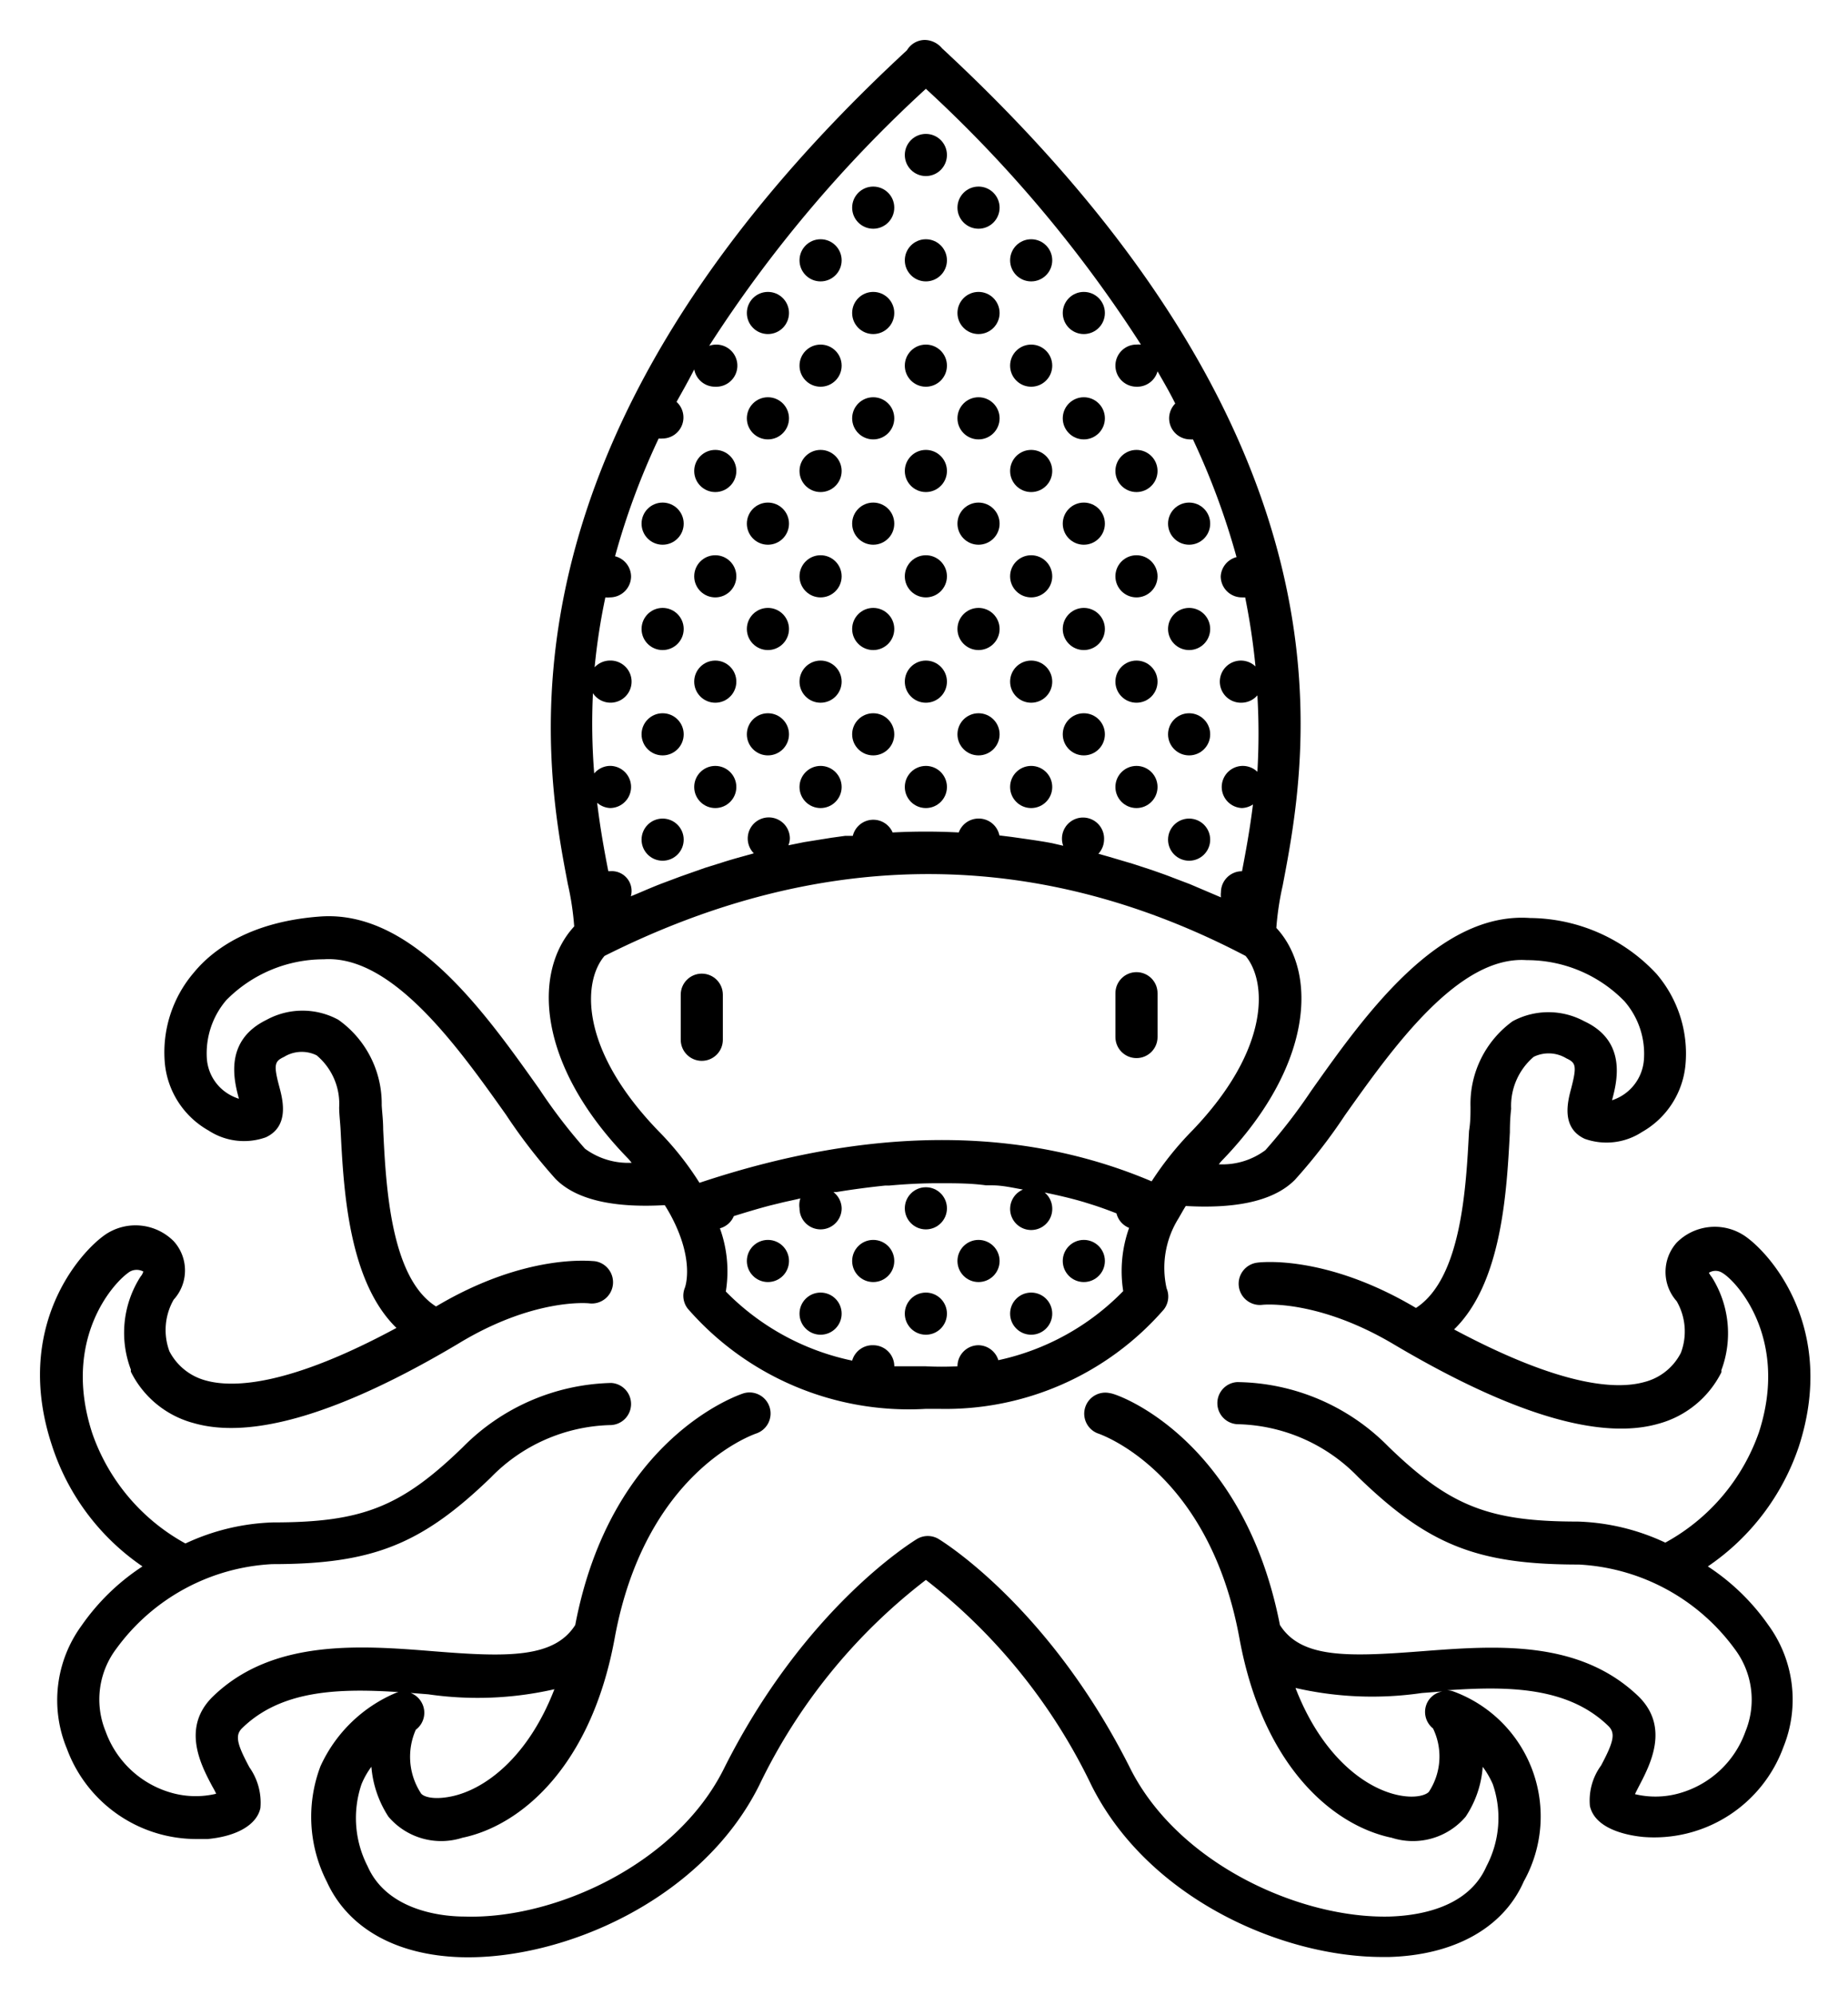
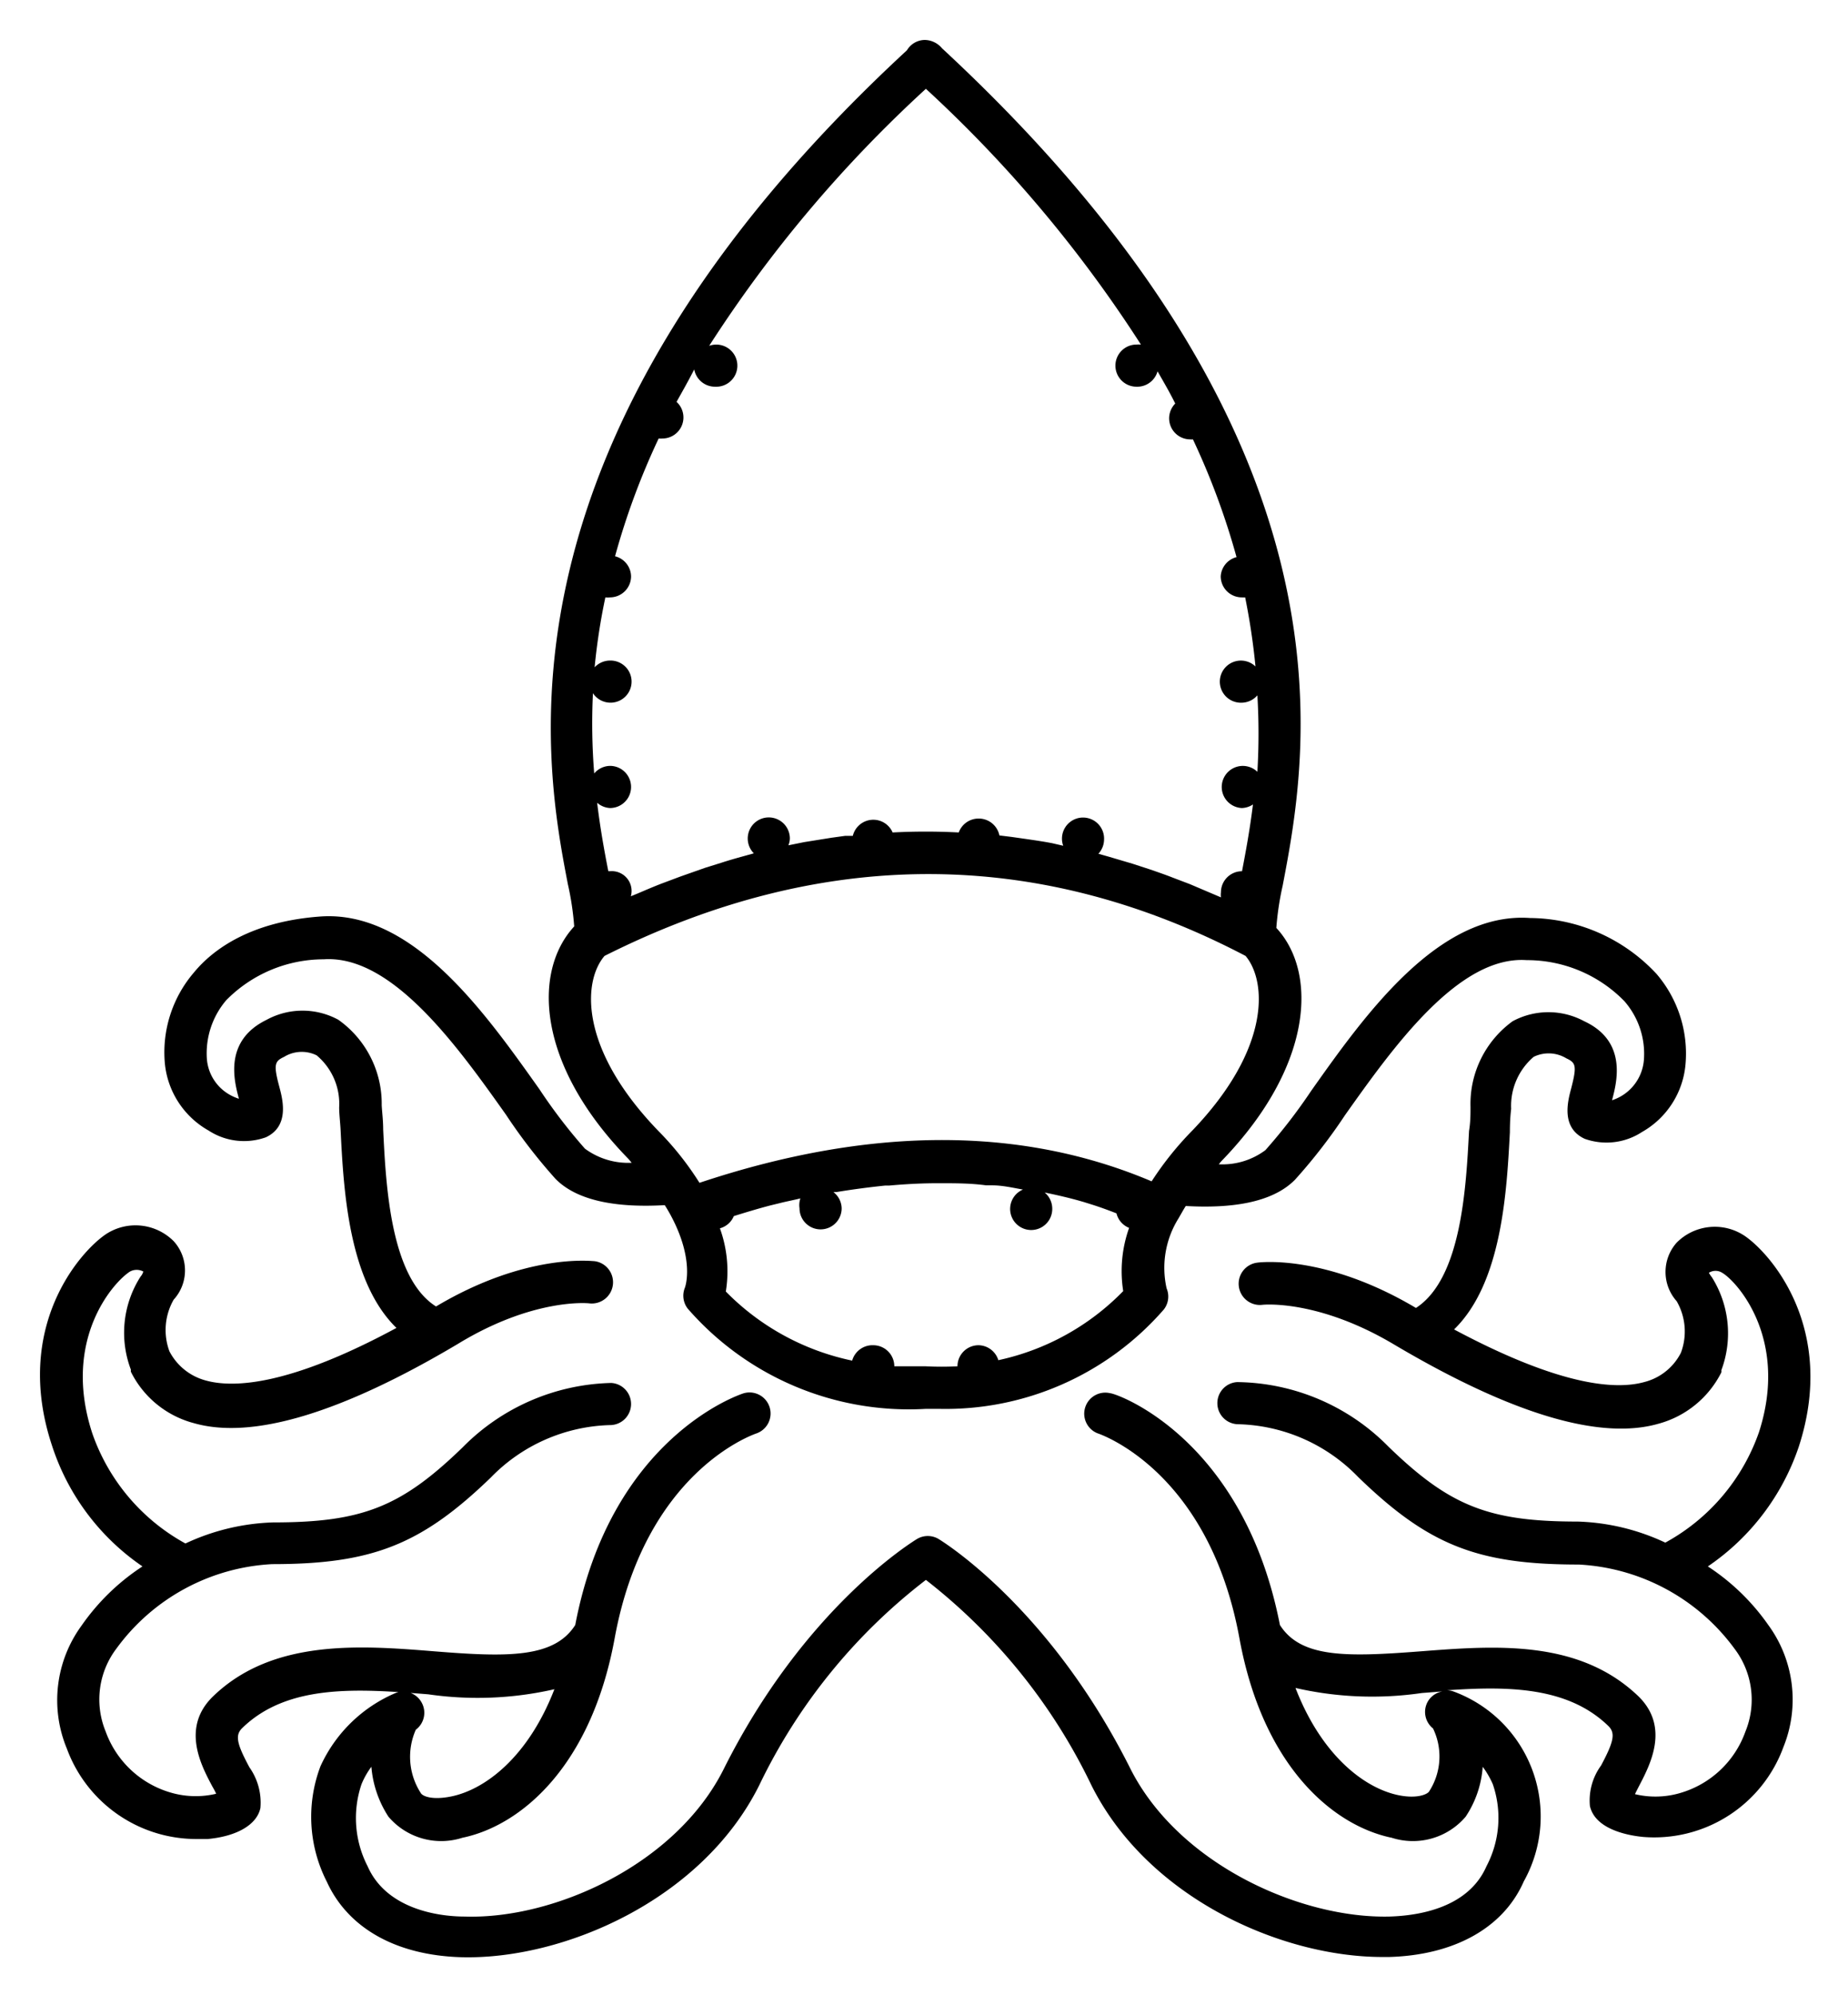
<svg xmlns="http://www.w3.org/2000/svg" role="img" viewBox="103.80 14.80 491.40 530.40">
  <defs>
    <symbol overflow="visible">
      <path d="M18.766-1.125c-.969.5-1.98.875-3.031 1.125-1.043.258-2.137.391-3.281.391-3.398 0-6.09-.945-8.078-2.844-1.992-1.906-2.984-4.484-2.984-7.734 0-3.258.992-5.836 2.984-7.734 1.988-1.906 4.68-2.859 8.078-2.859 1.145 0 2.238.133 3.281.391 1.051.25 2.062.625 3.031 1.125v4.219c-.98-.656-1.945-1.141-2.891-1.453-.949-.312-1.949-.469-3-.469-1.875 0-3.352.605-4.422 1.812-1.074 1.199-1.609 2.856-1.609 4.969 0 2.106.535 3.762 1.609 4.969 1.07 1.199 2.547 1.797 4.422 1.797 1.051 0 2.051-.148 3-.453.945-.312 1.91-.801 2.891-1.469z" />
    </symbol>
    <symbol overflow="visible">
      <path d="M13.734-11.141c-.438-.195-.871-.344-1.297-.438-.418-.102-.84-.156-1.266-.156-1.262 0-2.231.406-2.906 1.219-.68.805-1.016 1.953-1.016 3.453v7.062H2.359v-15.312h4.891v2.516c.625-1 1.344-1.727 2.156-2.188.82-.469 1.801-.703 2.938-.703.164 0 .344.012.531.031.195.012.477.039.844.078z" />
    </symbol>
    <symbol overflow="visible">
      <path d="M17.641-7.703v1.406H6.188c.125 1.148.539 2.008 1.25 2.578.707.574 1.703.859 2.984.859 1.031 0 2.082-.148 3.156-.453 1.082-.312 2.191-.773 3.328-1.391v3.766c-1.156.438-2.312.766-3.469.984-1.156.227-2.312.344-3.469.344-2.773 0-4.93-.703-6.469-2.109-1.531-1.406-2.297-3.379-2.297-5.922 0-2.5.754-4.461 2.266-5.891 1.508-1.438 3.582-2.156 6.219-2.156 2.406 0 4.332.73 5.781 2.188 1.445 1.449 2.172 3.383 2.172 5.797zm-5.031-1.625c0-.926-.273-1.672-.812-2.234-.543-.57-1.25-.859-2.125-.859-.949 0-1.719.266-2.312.797s-.965 1.297-1.109 2.297z" />
    </symbol>
    <symbol overflow="visible">
      <path d="M9.219-6.891c-1.023 0-1.793.172-2.312.516-.512.344-.766.855-.766 1.531 0 .625.207 1.117.625 1.469.414.344.988.516 1.719.516.926 0 1.703-.328 2.328-.984.633-.664.953-1.492.953-2.484v-.562zm7.469-1.844V0h-4.922v-2.266c-.656.93-1.398 1.605-2.219 2.031-.824.414-1.824.625-3 .625-1.586 0-2.871-.457-3.859-1.375-.992-.926-1.484-2.129-1.484-3.609 0-1.789.613-3.102 1.844-3.938 1.238-.844 3.18-1.266 5.828-1.266h2.891v-.391c0-.77-.309-1.332-.922-1.688-.617-.363-1.57-.547-2.859-.547-1.055 0-2.031.105-2.938.312-.898.211-1.73.523-2.5.938v-3.734c1.039-.25 2.086-.441 3.141-.578 1.062-.133 2.125-.203 3.188-.203 2.758 0 4.75.547 5.969 1.641 1.227 1.086 1.844 2.856 1.844 5.312z" />
    </symbol>
    <symbol overflow="visible">
      <path d="M7.703-19.656v4.344H12.75v3.5H7.703v6.5c0 .711.141 1.188.422 1.438s.836.375 1.672.375h2.516v3.5h-4.188c-1.938 0-3.312-.398-4.125-1.203-.805-.812-1.203-2.18-1.203-4.109v-6.5H.375v-3.5h2.422v-4.344z" />
    </symbol>
    <symbol overflow="visible">
      <path d="M12.766-13.078v-8.203h4.922v21.281H12.766v-2.219c-.668.906-1.406 1.57-2.219 1.984s-1.758.625-2.828.625c-1.887 0-3.434-.75-4.641-2.25-1.211-1.5-1.812-3.426-1.812-5.781 0-2.363.602-4.297 1.812-5.797 1.207-1.5 2.754-2.25 4.641-2.25 1.062 0 2 .215 2.812.641.82.43 1.566 1.086 2.234 1.969zM9.547-3.156c1.039 0 1.836-.379 2.391-1.141.551-.77.828-1.883.828-3.344 0-1.457-.277-2.566-.828-3.328-.555-.77-1.352-1.156-2.391-1.156-1.043 0-1.84.387-2.391 1.156-.555.762-.828 1.871-.828 3.328 0 1.461.273 2.574.828 3.344.551.762 1.348 1.141 2.391 1.141z" />
    </symbol>
    <symbol overflow="visible">
      <path d="M10.5-3.156c1.051 0 1.852-.379 2.406-1.141.551-.77.828-1.883.828-3.344 0-1.457-.277-2.566-.828-3.328-.555-.77-1.355-1.156-2.406-1.156-1.055 0-1.859.387-2.422 1.156-.555.773-.828 1.883-.828 3.328 0 1.449.273 2.559.828 3.328.562.773 1.367 1.156 2.422 1.156zm-3.25-9.922c.676-.883 1.422-1.539 2.234-1.969.82-.426 1.766-.641 2.828-.641 1.895 0 3.445.75 4.656 2.25 1.207 1.5 1.812 3.434 1.812 5.797 0 2.356-.605 4.281-1.812 5.781-1.211 1.5-2.762 2.25-4.656 2.25-1.062 0-2.008-.211-2.828-.625-.812-.426-1.559-1.086-2.234-1.984v2.219H2.359v-21.281H7.25z" />
    </symbol>
    <symbol overflow="visible">
      <path d="M.344-15.312h4.891l4.125 10.391 3.5-10.391h4.891l-6.438 16.766c-.648 1.695-1.402 2.883-2.266 3.562-.867.688-2 1.031-3.406 1.031h-2.844V2.829h1.531c.832 0 1.438-.137 1.812-.406.383-.262.68-.73.891-1.406l.141-.422z" />
    </symbol>
    <symbol overflow="visible">
      <path d="M2.578-20.406h5.25v16.422h9.25V0h-14.5z" />
    </symbol>
    <symbol overflow="visible">
      <path d="M14.312-14.828v3.719c-1.043-.438-2.055-.766-3.031-.984-.98-.219-1.902-.328-2.766-.328-.93 0-1.621.117-2.078.344-.449.23-.672.59-.672 1.078 0 .387.172.684.516.891.344.211.957.367 1.844.469l.859.125c2.508.324 4.195.852 5.062 1.578.863.73 1.297 1.871 1.297 3.422 0 1.637-.605 2.867-1.812 3.688-1.199.812-2.992 1.219-5.375 1.219-1.023 0-2.074-.078-3.156-.234-1.074-.156-2.18-.395-3.312-.719v-3.719c.969.48 1.961.84 2.984 1.078 1.031.23 2.078.344 3.141.344.957 0 1.676-.129 2.156-.391.477-.27.719-.664.719-1.188 0-.438-.168-.758-.5-.969-.336-.219-.996-.383-1.984-.5l-.859-.109c-2.18-.27-3.703-.773-4.578-1.516-.875-.738-1.312-1.859-1.312-3.359 0-1.625.551-2.828 1.656-3.609 1.113-.789 2.82-1.188 5.125-1.188.895 0 1.836.074 2.828.219 1 .137 2.082.352 3.25.641z" />
    </symbol>
    <symbol overflow="visible">
      <path d="M2.578-20.406h6.688l4.656 10.922 4.672-10.922h6.688V0h-4.984v-14.938L15.594-3.922h-3.328L7.562-14.938V0H2.578z" />
    </symbol>
    <symbol overflow="visible">
      <path d="M2.359-15.312H7.25V0H2.359zm0-5.969H7.25v4H2.359z" />
    </symbol>
    <symbol overflow="visible">
      <path d="M9.641-12.188c-1.086 0-1.914.391-2.484 1.172-.574.781-.859 1.906-.859 3.375s.285 2.594.859 3.375c.57.773 1.398 1.156 2.484 1.156 1.062 0 1.875-.383 2.438-1.156.57-.781.859-1.906.859-3.375s-.289-2.594-.859-3.375c-.562-.781-1.375-1.172-2.438-1.172zm0-3.5c2.633 0 4.691.715 6.172 2.141 1.477 1.418 2.219 3.387 2.219 5.906 0 2.512-.742 4.481-2.219 5.906C14.332-.317 12.273.39 9.641.39c-2.648 0-4.715-.707-6.203-2.125-1.492-1.426-2.234-3.394-2.234-5.906 0-2.519.742-4.488 2.234-5.906 1.488-1.426 3.555-2.141 6.203-2.141z" />
    </symbol>
    <symbol overflow="visible">
      <path d="M17.75-9.328V0h-4.922v-7.141c0-1.32-.031-2.234-.094-2.734s-.168-.867-.312-1.109c-.188-.312-.449-.555-.781-.734-.324-.176-.695-.266-1.109-.266-1.023 0-1.824.398-2.406 1.188-.586.781-.875 1.871-.875 3.266v7.531H2.359v-15.312H7.25v2.234c.738-.883 1.52-1.539 2.344-1.969.832-.426 1.75-.641 2.75-.641 1.77 0 3.113.547 4.031 1.641.914 1.086 1.375 2.656 1.375 4.719z" />
    </symbol>
    <symbol overflow="visible">
-       <path d="M12.422-21.281v3.219H9.719c-.688 0-1.172.125-1.453.375-.273.25-.406.688-.406 1.312v1.062h4.188v3.5h-4.188v11.812h-4.891v-11.812H.531v-3.5h2.438v-1.062c0-1.664.461-2.898 1.391-3.703.926-.801 2.367-1.203 4.328-1.203z" />
-     </symbol>
+       </symbol>
    <symbol overflow="visible">
-       <path d="M16.547-12.766c.613-.945 1.348-1.672 2.203-2.172.852-.5 1.789-.75 2.812-.75 1.758 0 3.098.547 4.016 1.641.926 1.086 1.391 2.656 1.391 4.719v9.328h-4.922v-8.344c.008-.133.016-.32.016-.562 0-1.082-.164-1.863-.484-2.344-.312-.488-.824-.734-1.531-.734-.93 0-1.648.387-2.156 1.156-.512.762-.773 1.867-.781 3.312v7.516h-4.922v-7.984c0-1.695-.148-2.785-.438-3.266-.293-.488-.812-.734-1.562-.734-.938 0-1.664.387-2.172 1.156-.512.762-.766 1.859-.766 3.297v7.531h-4.922v-15.312h4.922v2.234c.602-.863 1.289-1.516 2.062-1.953.781-.438 1.641-.656 2.578-.656 1.062 0 2 .258 2.812.766.812.512 1.426 1.23 1.844 2.156z" />
-     </symbol>
+       </symbol>
    <symbol overflow="visible">
      <path d="M17.75-9.328V0h-4.922v-7.109c0-1.344-.031-2.266-.094-2.766s-.168-.867-.312-1.109c-.188-.312-.449-.555-.781-.734-.324-.176-.695-.266-1.109-.266-1.023 0-1.824.398-2.406 1.188-.586.781-.875 1.871-.875 3.266v7.531H2.359v-21.281H7.25v8.203c.738-.883 1.52-1.539 2.344-1.969.832-.426 1.75-.641 2.75-.641 1.77 0 3.113.547 4.031 1.641.914 1.086 1.375 2.656 1.375 4.719z" />
    </symbol>
    <symbol overflow="visible">
      <path d="M2.578-20.406h5.875l7.422 14v-14h4.984V0h-5.875L7.562-14V0H2.578z" />
    </symbol>
    <symbol overflow="visible">
      <path d="M2.188-5.969v-9.344h4.922v1.531c0 .836-.008 1.875-.016 3.125-.012 1.25-.016 2.086-.016 2.5 0 1.242.031 2.133.094 2.672.07.543.18.934.328 1.172.207.324.473.574.797.75.32.168.691.25 1.109.25 1.02 0 1.82-.391 2.406-1.172.582-.781.875-1.867.875-3.266v-7.562h4.891v15.312h-4.891v-2.219c-.742.898-1.523 1.559-2.344 1.984C9.519.179 8.609.39 7.609.39c-1.762 0-3.106-.539-4.031-1.625-.93-1.082-1.391-2.66-1.391-4.734z" />
    </symbol>
    <symbol overflow="visible">
      <path d="M2.578-20.406h8.734c2.594 0 4.582.578 5.969 1.734 1.395 1.148 2.094 2.789 2.094 4.922 0 2.137-.699 3.781-2.094 4.938-1.387 1.156-3.375 1.734-5.969 1.734H7.828V0h-5.25zm5.25 3.812v5.703H10.75c1.02 0 1.805-.25 2.359-.75.562-.5.844-1.203.844-2.109 0-.914-.281-1.617-.844-2.109-.555-.488-1.34-.734-2.359-.734z" />
    </symbol>
    <symbol overflow="visible">
      <path d="M2.359-15.312H7.25V-.281c0 2.051-.496 3.617-1.484 4.703-.98 1.082-2.406 1.625-4.281 1.625H-.938V2.828h.859c.926 0 1.562-.211 1.906-.625.352-.418.531-1.246.531-2.484zm0-5.969H7.25v4H2.359z" />
    </symbol>
    <symbol overflow="visible">
      <path d="M14.719-14.828v3.984c-.656-.457-1.324-.797-2-1.016-.668-.219-1.359-.328-2.078-.328-1.367 0-2.434.402-3.203 1.203-.762.793-1.141 1.906-1.141 3.344 0 1.43.379 2.543 1.141 3.344.77.793 1.836 1.188 3.203 1.188.758 0 1.484-.109 2.172-.328.688-.227 1.32-.566 1.906-1.016v4c-.762.281-1.539.488-2.328.625-.781.145-1.574.219-2.375.219-2.762 0-4.922-.707-6.484-2.125-1.555-1.414-2.328-3.383-2.328-5.906 0-2.531.773-4.504 2.328-5.922 1.562-1.414 3.723-2.125 6.484-2.125.801 0 1.594.074 2.375.219.781.137 1.555.352 2.328.641z" />
    </symbol>
  </defs>
  <path d="M567.56 343.22c-5.668-3.688-13.152-2.894-17.918 1.906-3.953 4.438-3.953 11.129 0 15.566 2.41 4.176 2.824 9.211 1.121 13.719-1.949 3.824-5.43 6.633-9.578 7.731-7.672 2.184-22.398 1.176-50.734-13.945 12.77-12.434 14-36.793 14.84-52.414 0-2.316.113-4.387.336-6.215v-.004c-.246-5.289 1.965-10.395 5.992-13.832 2.769-1.352 6.039-1.203 8.68.395 2.519 1.176 2.856 1.961 1.289 8.008-.895 3.359-2.801 10.414 3.586 13.383h-.004c5.078 1.816 10.715 1.156 15.23-1.793 6.606-3.727 10.945-10.473 11.594-18.031.762-8.723-2.023-17.383-7.727-24.023-8.684-9.355-20.836-14.723-33.602-14.84-24.414-1.734-44.016 25.871-58.238 45.977-3.688 5.516-7.75 10.773-12.152 15.734-3.566 2.652-7.941 3.981-12.379 3.754.324-.438.68-.848 1.066-1.234 23.969-24.922 25.258-49.727 14.223-61.602v.004c.285-3.769.844-7.516 1.68-11.199 6.777-35.336 22.398-117.94-90.609-222.66h.004c-1.141-1.363-2.816-2.16-4.594-2.184-1.938.039-3.715 1.074-4.703 2.742-112.56 104.05-96.375 189.45-90.16 221.7.84 3.688 1.398 7.43 1.68 11.199-11.199 12.152-9.801 36.902 14.223 61.602.391.391.727.84 1.062 1.23h.004c-4.453.219-8.844-1.105-12.434-3.75-4.394-4.977-8.438-10.254-12.098-15.793-14.281-20.105-33.602-47.656-58.238-45.922-18.594 1.344-28.617 8.793-33.602 14.84v.004c-5.715 6.637-8.523 15.293-7.781 24.023.668 7.562 5.027 14.309 11.648 18.031 4.516 2.945 10.152 3.609 15.23 1.793 6.328-2.969 4.481-10.023 3.586-13.383-1.625-6.047-1.23-6.832 1.289-8.008l-.004-.004c2.617-1.598 5.871-1.746 8.625-.391 4.07 3.406 6.293 8.535 5.992 13.832 0 1.848.281 3.922.391 6.215.785 15.625 2.07 39.984 14.84 52.414-28 15.121-43.121 16.129-50.793 13.945l.004.004c-4.133-1.129-7.606-3.93-9.578-7.731-1.672-4.516-1.262-9.535 1.121-13.719 4.027-4.406 4.027-11.16 0-15.57-2.32-2.316-5.363-3.773-8.625-4.117-3.262-.348-6.543.434-9.297 2.215-7 4.648-24.754 24.754-14.504 56 4.211 13.18 12.707 24.57 24.137 32.367-6.383 4.168-11.895 9.531-16.238 15.793-6.891 9.465-8.352 21.836-3.867 32.648 2.586 7.031 7.262 13.102 13.398 17.395 6.137 4.297 13.441 6.609 20.93 6.629h3.137c7.785-.727 13.047-3.809 14-8.23.34-3.836-.691-7.664-2.91-10.809-3.473-6.441-3.863-8.625-1.848-10.527 12.207-11.816 31.078-10.359 49.336-8.902v-.004c11.188 1.629 22.578 1.172 33.598-1.344-6.945 17.977-18.367 26.656-27.441 28.504-4.93 1.008-7.617 0-8.121-.953h.004c-3.231-5.023-3.715-11.34-1.289-16.797 2.234-1.668 2.902-4.723 1.57-7.168-1.312-2.453-4.219-3.574-6.832-2.633-8.922 3.754-16.102 10.73-20.105 19.543-3.781 9.992-3.172 21.113 1.68 30.633 5.602 12.32 18.367 19.602 35.785 20.105 26.938.727 63.895-15.062 79.184-45.641 10.289-21.449 25.484-40.172 44.352-54.656 18.699 14.547 33.77 33.238 44.016 54.598 14.953 29.902 50.398 45.641 77.391 45.641h1.793c17.359-.504 30.406-7.785 35.785-20.105v.004c5.031-9.008 5.879-19.758 2.328-29.445-3.551-9.684-11.148-17.336-20.809-20.957-.625-.246-1.289-.379-1.961-.391 16.129-1.121 32.031-1.008 42.84 9.406 2.016 1.902 1.625 4.09-1.848 10.586-2.269 3.102-3.324 6.926-2.969 10.75 1.457 6.609 11.199 7.953 14.055 8.23l.004.004c7.992.668 15.988-1.309 22.746-5.629 6.762-4.324 11.914-10.746 14.66-18.285 4.356-10.777 2.832-23.039-4.031-32.422-4.312-6.172-9.77-11.457-16.07-15.57 11.328-7.691 19.824-18.883 24.191-31.863 10.191-31.359-7.562-51.465-14.562-56.113zm3.922 52.414v.004c-4.391 12.48-13.25 22.895-24.863 29.23-7.281-3.438-15.191-5.344-23.242-5.598-23.688 0-34.047-4.09-50.398-19.938-10.613-10.801-25.066-16.961-40.207-17.137-2.961.18-5.269 2.633-5.266 5.602 0 1.484.59 2.91 1.641 3.961 1.051 1.047 2.473 1.637 3.961 1.637 12.027.316 23.449 5.344 31.805 14 18.762 18.203 31.809 23.297 58.691 23.297 16.477.859 31.695 9.082 41.438 22.402 4.797 6.328 5.883 14.723 2.856 22.062-2.844 7.918-9.324 13.98-17.414 16.297-3.887 1.125-7.996 1.219-11.93.277.336-.727.727-1.457 1.008-2.016 2.91-5.602 8.344-15.625 0-23.91-15.902-15.344-38.305-13.551-58.016-12.039-19.711 1.512-31.809 1.793-37.406-7-9.742-49.895-43.625-61.602-45.078-61.602h-.004c-2.859-.711-5.781.918-6.684 3.723-.898 2.805.527 5.832 3.269 6.918 1.176.391 29.68 10.359 37.742 54.543 6.273 34.215 25.031 49.785 40.488 52.977 3.465 1.109 7.18 1.172 10.676.176 3.5-.996 6.625-3.008 8.98-5.777 2.641-3.953 4.203-8.527 4.535-13.27 1.074 1.441 1.973 3 2.691 4.648 2.465 7.18 1.855 15.062-1.684 21.781-4.871 11.199-18.258 13.16-25.816 13.383-23.742.559-56-13.945-68.824-39.199-21.449-42.895-49.895-60.48-51.129-61.207h.004c-1.734-1-3.867-1-5.602 0-1.176.727-30.016 18.312-51.465 61.207-12.77 25.48-45.246 39.984-68.879 39.199-7.559 0-20.945-2.238-25.816-13.383-3.469-6.742-4.055-14.602-1.621-21.781.672-1.656 1.559-3.219 2.629-4.648.383 4.731 1.945 9.293 4.539 13.27 2.356 2.769 5.481 4.781 8.977 5.777 3.5.996 7.215.934 10.676-.176 15.457-3.191 34.215-18.816 40.488-52.977 8.062-44.129 36.512-54.098 37.801-54.543 2.828-1.043 4.324-4.129 3.391-6.992-.934-2.863-3.965-4.477-6.863-3.648-1.457.449-35.336 11.93-44.801 61.602-5.602 8.793-17.922 8.566-37.406 7-19.488-1.57-42.953-3.418-58.855 11.926-8.625 8.289-3.191 18.426-.281 23.91v.004a21.569 21.569 0 0 1 1.066 2.016c-3.953.941-8.082.844-11.984-.281-8.09-2.312-14.57-8.379-17.418-16.297-3.008-7.352-1.902-15.746 2.914-22.062 9.719-13.316 24.922-21.543 41.383-22.398 26.656 0 39.703-5.207 58.184-23.07v-.004c8.332-8.578 19.688-13.559 31.641-13.887 1.484 0 2.91-.59 3.961-1.641 1.051-1.051 1.641-2.477 1.641-3.961.004-2.965-2.305-5.422-5.266-5.598-14.906.352-29.086 6.5-39.535 17.133-16.352 15.848-26.711 19.938-50.398 19.938h-.004c-8.062.258-15.992 2.164-23.293 5.602-11.586-6.348-20.406-16.762-24.754-29.234-8.176-24.922 5.602-40.266 10.023-43.062 1.105-.59 2.426-.59 3.527 0-.137.496-.387.957-.727 1.344-4.731 7.375-5.688 16.559-2.574 24.75-.031.188-.031.375 0 .562 3.359 6.766 9.488 11.75 16.797 13.664 15.512 4.426 39.199-2.688 70.113-21.055 20.273-12.379 34.887-10.809 34.887-10.809 3.094.414 5.941-1.754 6.359-4.848.414-3.09-1.754-5.938-4.848-6.356-.727 0-18.199-2.238-42.168 12.039-12.098-7.617-13.328-32.031-14.055-47.039 0-2.352-.281-4.535-.391-6.441v.004c.141-9.02-4.176-17.527-11.535-22.738-5.938-3.227-13.105-3.227-19.043 0-11.535 5.602-8.625 16.352-7.391 21-1.023-.324-2-.777-2.914-1.344-3.195-1.992-5.269-5.375-5.598-9.129-.426-5.719 1.426-11.375 5.152-15.734 6.84-6.945 16.18-10.859 25.926-10.863 18.199-1.23 35.672 23.297 48.383 41.215h.004c3.992 6.051 8.426 11.801 13.27 17.191 6.16 6.215 17.359 7.617 29.008 6.945.672 1.047 1.289 2.109 1.848 3.191 6.106 11.648 3.586 18.535 3.527 18.703h.004c-.785 1.863-.508 4.004.727 5.602 15.844 18.215 39.234 28.059 63.336 26.656h3.473c22.875.52 44.793-9.168 59.809-26.434 1.234-1.598 1.512-3.738.727-5.598-1.441-6.394-.293-13.098 3.191-18.648.617-1.062 1.23-2.184 1.902-3.246 11.703.672 22.848-.727 29.008-6.945h.004c4.863-5.391 9.32-11.137 13.328-17.195 12.711-17.922 30.184-42.504 48.328-41.215 9.754-.02 19.102 3.894 25.926 10.863 3.84 4.367 5.723 10.113 5.207 15.906-.48 4.863-3.801 8.977-8.453 10.473 1.23-4.648 4.199-15.625-7.391-21h-.004c-5.941-3.207-13.098-3.207-19.039 0-7.258 5.266-11.449 13.773-11.199 22.734 0 1.902 0 4.09-.391 6.441-.785 15.008-2.016 39.199-14.113 47.039-24.023-14.281-41.496-12.152-42.223-12.039-3.094.402-5.277 3.234-4.875 6.328.402 3.09 3.238 5.273 6.328 4.871 0 0 14.617-1.566 35 10.586 31.023 18.367 54.602 25.48 70.168 21.055 7.297-1.949 13.41-6.922 16.801-13.664.031-.188.031-.375 0-.562 3.074-8.191 2.141-17.348-2.519-24.75-.301-.367-.562-.758-.785-1.176 1.078-.68 2.453-.68 3.527 0 3.867 2.238 17.867 17.582 9.746 42.504zm-292.71-80.301c-21.055-21.84-19.992-39.703-14.223-46.426 57.734-29.008 115.08-29.008 170.46 0 5.602 6.664 6.832 24.527-14.168 46.426h-.004c-4.051 4.121-7.672 8.641-10.809 13.496-34.832-14.785-75.207-14.617-120.23.391-3.156-5.019-6.856-9.68-11.031-13.887zm90.496 61.039c-.707-2.328-2.832-3.934-5.266-3.977-3.094 0-5.602 2.508-5.602 5.602a83.651 83.651 0 0 1-8.398 0h-8.402.004c0-1.484-.59-2.91-1.641-3.961-1.051-1.051-2.477-1.641-3.961-1.641-2.586-.094-4.902 1.598-5.602 4.09-12.77-2.664-24.465-9.055-33.598-18.367.914-5.644.375-11.426-1.57-16.801 1.668-.453 3.031-1.652 3.699-3.25 3.246-1.008 6.551-2.016 9.801-2.856l2.297-.559c1.961-.504 3.863-.84 5.602-1.289h-.004c-.285.848-.359 1.75-.227 2.633 0 3.094 2.508 5.602 5.602 5.602s5.602-2.508 5.602-5.602c-.039-1.695-.844-3.277-2.188-4.312h.785c4.367-.727 8.734-1.289 12.992-1.734h1.062c4.367-.391 8.625-.617 12.824-.617h.559c4.199 0 8.289 0 12.375.559h1.625c2.742 0 5.602.672 8.176 1.121h.004c-1.914.812-3.219 2.613-3.394 4.684-.176 2.07.812 4.066 2.562 5.188 1.75 1.121 3.973 1.18 5.781.156 1.809-1.027 2.898-2.965 2.836-5.043-.031-1.625-.766-3.16-2.016-4.199 3.527.727 6.945 1.512 10.359 2.519l1.793.559c2.352.727 4.648 1.566 6.945 2.465h-.004c.43 1.754 1.684 3.195 3.359 3.863-1.914 5.383-2.453 11.156-1.566 16.801-9.02 9.258-20.57 15.648-33.207 18.367zm-80.867-263.37c.496 2.695 2.863 4.637 5.602 4.594 1.676.078 3.297-.594 4.422-1.84 1.125-1.242 1.633-2.926 1.387-4.582-.25-1.66-1.227-3.121-2.668-3.981-1.438-.859-3.188-1.031-4.766-.465 16.18-25.164 35.547-48.129 57.625-68.32 21.891 20.121 41.105 42.969 57.176 67.984a9.84 9.84 0 0 0-1.176 0c-3.094 0-5.602 2.508-5.602 5.602s2.508 5.602 5.602 5.602c2.586.094 4.902-1.598 5.602-4.09 1.625 2.856 3.246 5.602 4.703 8.566-1.035 1.047-1.617 2.453-1.625 3.922 0 1.484.59 2.91 1.641 3.961 1.051 1.051 2.473 1.641 3.961 1.641a2.827 2.827 0 0 0 .727 0c4.75 10.082 8.629 20.555 11.594 31.301-2.359.605-4.059 2.668-4.203 5.098 0 1.484.59 2.91 1.641 3.961 1.051 1.051 2.477 1.641 3.961 1.641a5.699 5.699 0 0 0 .895 0c1.227 6.07 2.144 12.203 2.746 18.367-1.355-1.305-3.277-1.84-5.113-1.426-1.836.414-3.34 1.723-4.008 3.484-.664 1.758-.402 3.734.703 5.262 1.102 1.523 2.898 2.391 4.777 2.312 1.598-.035 3.106-.746 4.144-1.961a173.002 173.002 0 0 1 0 20.328c-1.324-1.273-3.191-1.816-4.992-1.453-1.797.367-3.305 1.59-4.031 3.277-.727 1.688-.578 3.625.395 5.18.973 1.559 2.648 2.539 4.484 2.629 1.059-.031 2.09-.363 2.969-.953-.84 6.832-1.961 12.77-2.91 17.754l-.004-.004c-3.09 0-5.598 2.508-5.598 5.602a5.159 5.159 0 0 0 0 1.344l-1.848-.785-6.441-2.742-4.426-1.68c-2.129-.84-4.258-1.566-6.383-2.297l-4.481-1.457-6.441-1.902-2.574-.727c.953-1.02 1.492-2.359 1.512-3.754.082-1.676-.594-3.297-1.836-4.422-1.242-1.125-2.926-1.633-4.586-1.387-1.656.25-3.117 1.227-3.977 2.668-.859 1.438-1.031 3.188-.465 4.766l-2.91-.672c-2.297-.449-4.648-.785-6.945-1.121l-3.922-.559-3.191-.391v-.004c-.539-2.648-2.894-4.535-5.598-4.481-2.34.027-4.414 1.5-5.211 3.699a167.072 167.072 0 0 0-17.582 0c-.953-2.215-3.215-3.566-5.613-3.363-2.402.203-4.402 1.918-4.973 4.258h-2.016l-3.641.504-7.336 1.176-4.144.84h.004c.246-.586.379-1.211.391-1.848-.012-1.867-.949-3.602-2.504-4.633-1.555-1.031-3.519-1.223-5.242-.508-1.723.715-2.977 2.242-3.344 4.07-.367 1.832.199 3.723 1.512 5.047l-1.793.504c-2.238.617-4.481 1.23-6.719 1.961l-4.481 1.398-6.664 2.352-4.481 1.68c-2.238.84-4.426 1.793-6.664 2.742l-1.902.785c.469-1.664.086-3.457-1.02-4.785-1.109-1.332-2.801-2.035-4.523-1.879h-.449c-1.008-5.152-2.129-11.199-2.969-18.199h.004c.945.84 2.148 1.332 3.414 1.402 3.094 0 5.602-2.508 5.602-5.602s-2.508-5.602-5.602-5.602c-1.625.031-3.16.766-4.199 2.016-.57-7.094-.684-14.223-.336-21.336 1.09 1.656 2.977 2.613 4.957 2.512 1.98-.098 3.762-1.238 4.68-2.996.922-1.762.84-3.871-.207-5.555-1.051-1.684-2.91-2.688-4.894-2.641-1.551.008-3.031.656-4.09 1.793.602-6.246 1.555-12.453 2.859-18.59.406.055.82.055 1.23 0 1.484 0 2.91-.59 3.961-1.641 1.051-1.051 1.641-2.477 1.641-3.961-.055-2.531-1.801-4.711-4.258-5.32 2.953-10.75 6.832-21.223 11.594-31.305.352.031.707.031 1.062 0 2.301-.027 4.352-1.461 5.164-3.613.816-2.152.234-4.582-1.469-6.129 1.512-2.688 3.191-5.656 4.703-8.625zm195.05 354.14c-1.34 2.394-.746 5.402 1.398 7.113 2.621 5.394 2.219 11.773-1.062 16.797-.504.727-3.191 1.961-8.121.953-9.016-1.848-20.441-10.527-27.383-28.504 11.02 2.523 22.41 2.977 33.598 1.344l6.496-.504c-2.027-.027-3.914 1.043-4.926 2.801z" />
-   <path d="M425.6 154c0 3.094-2.508 5.602-5.602 5.602s-5.602-2.508-5.602-5.602 2.508-5.602 5.602-5.602S425.6 150.906 425.6 154m-14 14c0 3.094-2.508 5.602-5.602 5.602s-5.602-2.508-5.602-5.602 2.508-5.602 5.602-5.602S411.6 164.906 411.6 168m14 14c0 3.094-2.508 5.602-5.602 5.602s-5.602-2.508-5.602-5.602 2.508-5.602 5.602-5.602S425.6 178.906 425.6 182m-14 14c0 3.094-2.508 5.602-5.602 5.602s-5.602-2.508-5.602-5.602 2.508-5.602 5.602-5.602S411.6 192.906 411.6 196m14 14c0 3.094-2.508 5.602-5.602 5.602s-5.602-2.508-5.602-5.602 2.508-5.602 5.602-5.602S425.6 206.906 425.6 210m-14 14c0 3.094-2.508 5.602-5.602 5.602s-5.602-2.508-5.602-5.602 2.508-5.602 5.602-5.602S411.6 220.906 411.6 224m14 14c0 3.094-2.508 5.602-5.602 5.602s-5.602-2.508-5.602-5.602 2.508-5.602 5.602-5.602S425.6 234.906 425.6 238m-28-140c0 3.094-2.508 5.602-5.602 5.602s-5.602-2.508-5.602-5.602 2.508-5.602 5.602-5.602S397.6 94.906 397.6 98m-14 14c0 3.094-2.508 5.602-5.602 5.602s-5.602-2.508-5.602-5.602 2.508-5.602 5.602-5.602S383.6 108.906 383.6 112m14 14c0 3.094-2.508 5.602-5.602 5.602s-5.602-2.508-5.602-5.602 2.508-5.602 5.602-5.602S397.6 122.906 397.6 126m-14 14c0 3.094-2.508 5.602-5.602 5.602s-5.602-2.508-5.602-5.602 2.508-5.602 5.602-5.602S383.6 136.906 383.6 140m14 14c0 3.094-2.508 5.602-5.602 5.602s-5.602-2.508-5.602-5.602 2.508-5.602 5.602-5.602S397.6 150.906 397.6 154m-14 14c0 3.094-2.508 5.602-5.602 5.602s-5.602-2.508-5.602-5.602 2.508-5.602 5.602-5.602S383.6 164.906 383.6 168m28-28c0 3.094-2.508 5.602-5.602 5.602s-5.602-2.508-5.602-5.602 2.508-5.602 5.602-5.602S411.6 136.906 411.6 140m-14 42c0 3.094-2.508 5.602-5.602 5.602s-5.602-2.508-5.602-5.602 2.508-5.602 5.602-5.602S397.6 178.906 397.6 182m-14 14c0 3.094-2.508 5.602-5.602 5.602s-5.602-2.508-5.602-5.602 2.508-5.602 5.602-5.602S383.6 192.906 383.6 196m14 14c0 3.094-2.508 5.602-5.602 5.602s-5.602-2.508-5.602-5.602 2.508-5.602 5.602-5.602S397.6 206.906 397.6 210m-14 14c0 3.094-2.508 5.602-5.602 5.602s-5.602-2.508-5.602-5.602 2.508-5.602 5.602-5.602S383.6 220.906 383.6 224m-14-154c0 3.094-2.508 5.602-5.602 5.602s-5.602-2.508-5.602-5.602 2.508-5.602 5.602-5.602S369.6 66.906 369.6 70m0 28c0 3.094-2.508 5.602-5.602 5.602s-5.602-2.508-5.602-5.602 2.508-5.602 5.602-5.602S369.6 94.906 369.6 98m14-14c0 3.094-2.508 5.602-5.602 5.602s-5.602-2.508-5.602-5.602 2.508-5.602 5.602-5.602S383.6 80.906 383.6 84m-14 42c0 3.094-2.508 5.602-5.602 5.602s-5.602-2.508-5.602-5.602 2.508-5.602 5.602-5.602S369.6 122.906 369.6 126m0 28c0 3.094-2.508 5.602-5.602 5.602s-5.602-2.508-5.602-5.602 2.508-5.602 5.602-5.602S369.6 150.906 369.6 154m0 28c0 3.094-2.508 5.602-5.602 5.602s-5.602-2.508-5.602-5.602 2.508-5.602 5.602-5.602S369.6 178.906 369.6 182m0 28c0 3.094-2.508 5.602-5.602 5.602s-5.602-2.508-5.602-5.602 2.508-5.602 5.602-5.602S369.6 206.906 369.6 210m-14 14c0 3.094-2.508 5.602-5.602 5.602s-5.602-2.508-5.602-5.602 2.508-5.602 5.602-5.602S355.6 220.906 355.6 224m-14-154c0 3.094-2.508 5.602-5.602 5.602s-5.602-2.508-5.602-5.602 2.508-5.602 5.602-5.602S341.6 66.906 341.6 70m14-14c0 3.094-2.508 5.602-5.602 5.602s-5.602-2.508-5.602-5.602 2.508-5.602 5.602-5.602S355.6 52.906 355.6 56m-14 42c0 3.094-2.508 5.602-5.602 5.602s-5.602-2.508-5.602-5.602 2.508-5.602 5.602-5.602S341.6 94.906 341.6 98m14-14c0 3.094-2.508 5.602-5.602 5.602s-5.602-2.508-5.602-5.602 2.508-5.602 5.602-5.602S355.6 80.906 355.6 84m-14 42c0 3.094-2.508 5.602-5.602 5.602s-5.602-2.508-5.602-5.602 2.508-5.602 5.602-5.602S341.6 122.906 341.6 126m14-14c0 3.094-2.508 5.602-5.602 5.602s-5.602-2.508-5.602-5.602 2.508-5.602 5.602-5.602S355.6 108.906 355.6 112m-14 42c0 3.094-2.508 5.602-5.602 5.602s-5.602-2.508-5.602-5.602 2.508-5.602 5.602-5.602S341.6 150.906 341.6 154m14-14c0 3.094-2.508 5.602-5.602 5.602s-5.602-2.508-5.602-5.602 2.508-5.602 5.602-5.602S355.6 136.906 355.6 140m-14 42c0 3.094-2.508 5.602-5.602 5.602s-5.602-2.508-5.602-5.602 2.508-5.602 5.602-5.602S341.6 178.906 341.6 182m-14 14c0 3.094-2.508 5.602-5.602 5.602s-5.602-2.508-5.602-5.602 2.508-5.602 5.602-5.602S327.6 192.906 327.6 196m28-28c0 3.094-2.508 5.602-5.602 5.602s-5.602-2.508-5.602-5.602 2.508-5.602 5.602-5.602S355.6 164.906 355.6 168m-14 42c0 3.094-2.508 5.602-5.602 5.602s-5.602-2.508-5.602-5.602 2.508-5.602 5.602-5.602S341.6 206.906 341.6 210m-14 14c0 3.094-2.508 5.602-5.602 5.602s-5.602-2.508-5.602-5.602 2.508-5.602 5.602-5.602S327.6 220.906 327.6 224m28-28c0 3.094-2.508 5.602-5.602 5.602s-5.602-2.508-5.602-5.602 2.508-5.602 5.602-5.602S355.6 192.906 355.6 196m-42-98c0 3.094-2.508 5.602-5.602 5.602s-5.602-2.508-5.602-5.602 2.508-5.602 5.602-5.602S313.6 94.906 313.6 98m14-14c0 3.094-2.508 5.602-5.602 5.602s-5.602-2.508-5.602-5.602 2.508-5.602 5.602-5.602S327.6 80.906 327.6 84m-14 42c0 3.094-2.508 5.602-5.602 5.602s-5.602-2.508-5.602-5.602 2.508-5.602 5.602-5.602S313.6 122.906 313.6 126m14-14c0 3.094-2.508 5.602-5.602 5.602s-5.602-2.508-5.602-5.602 2.508-5.602 5.602-5.602S327.6 108.906 327.6 112m-14 42c0 3.094-2.508 5.602-5.602 5.602s-5.602-2.508-5.602-5.602 2.508-5.602 5.602-5.602S313.6 150.906 313.6 154m14-14c0 3.094-2.508 5.602-5.602 5.602s-5.602-2.508-5.602-5.602 2.508-5.602 5.602-5.602S327.6 136.906 327.6 140m-14 42c0 3.094-2.508 5.602-5.602 5.602s-5.602-2.508-5.602-5.602 2.508-5.602 5.602-5.602S313.6 178.906 313.6 182m14-14c0 3.094-2.508 5.602-5.602 5.602s-5.602-2.508-5.602-5.602 2.508-5.602 5.602-5.602S327.6 164.906 327.6 168m-14 42c0 3.094-2.508 5.602-5.602 5.602s-5.602-2.508-5.602-5.602 2.508-5.602 5.602-5.602S313.6 206.906 313.6 210m-14 14c0 3.094-2.508 5.602-5.602 5.602s-5.602-2.508-5.602-5.602 2.508-5.602 5.602-5.602S299.6 220.906 299.6 224m-14-70c0 3.094-2.508 5.602-5.602 5.602s-5.602-2.508-5.602-5.602 2.508-5.602 5.602-5.602S285.6 150.906 285.6 154m14-14c0 3.094-2.508 5.602-5.602 5.602s-5.602-2.508-5.602-5.602 2.508-5.602 5.602-5.602S299.6 136.906 299.6 140m-14 42c0 3.094-2.508 5.602-5.602 5.602s-5.602-2.508-5.602-5.602 2.508-5.602 5.602-5.602S285.6 178.906 285.6 182m14-14c0 3.094-2.508 5.602-5.602 5.602s-5.602-2.508-5.602-5.602 2.508-5.602 5.602-5.602S299.6 164.906 299.6 168m-14 42c0 3.094-2.508 5.602-5.602 5.602s-5.602-2.508-5.602-5.602 2.508-5.602 5.602-5.602S285.6 206.906 285.6 210m14-14c0 3.094-2.508 5.602-5.602 5.602s-5.602-2.508-5.602-5.602 2.508-5.602 5.602-5.602S299.6 192.906 299.6 196m-14 42c0 3.094-2.508 5.602-5.602 5.602s-5.602-2.508-5.602-5.602 2.508-5.602 5.602-5.602S285.6 234.906 285.6 238m112 112c0 3.094-2.508 5.602-5.602 5.602s-5.602-2.508-5.602-5.602 2.508-5.602 5.602-5.602S397.6 346.906 397.6 350m-14 14c0 3.094-2.508 5.602-5.602 5.602s-5.602-2.508-5.602-5.602 2.508-5.602 5.602-5.602S383.6 360.906 383.6 364m-14-14c0 3.094-2.508 5.602-5.602 5.602s-5.602-2.508-5.602-5.602 2.508-5.602 5.602-5.602S369.6 346.906 369.6 350m-14 14c0 3.094-2.508 5.602-5.602 5.602s-5.602-2.508-5.602-5.602 2.508-5.602 5.602-5.602S355.6 360.906 355.6 364m-14-14c0 3.094-2.508 5.602-5.602 5.602s-5.602-2.508-5.602-5.602 2.508-5.602 5.602-5.602S341.6 346.906 341.6 350m14-14c0 3.094-2.508 5.602-5.602 5.602s-5.602-2.508-5.602-5.602 2.508-5.602 5.602-5.602S355.6 332.906 355.6 336m-28 28c0 3.094-2.508 5.602-5.602 5.602s-5.602-2.508-5.602-5.602 2.508-5.602 5.602-5.602S327.6 360.906 327.6 364m-14-14c0 3.094-2.508 5.602-5.602 5.602s-5.602-2.508-5.602-5.602 2.508-5.602 5.602-5.602S313.6 346.906 313.6 350m-23.19-53.2c1.488 0 2.91-.59 3.961-1.641 1.051-1.051 1.641-2.477 1.641-3.961v-11.984c0-3.09-2.508-5.598-5.602-5.598-3.09 0-5.598 2.508-5.598 5.598v11.984c0 1.484.59 2.91 1.641 3.961 1.051 1.051 2.473 1.641 3.957 1.641zm109.99-6.33c0 3.094 2.508 5.598 5.602 5.598s5.602-2.504 5.602-5.598v-11.648c0-3.094-2.508-5.602-5.602-5.602s-5.602 2.508-5.602 5.602z" />
</svg>